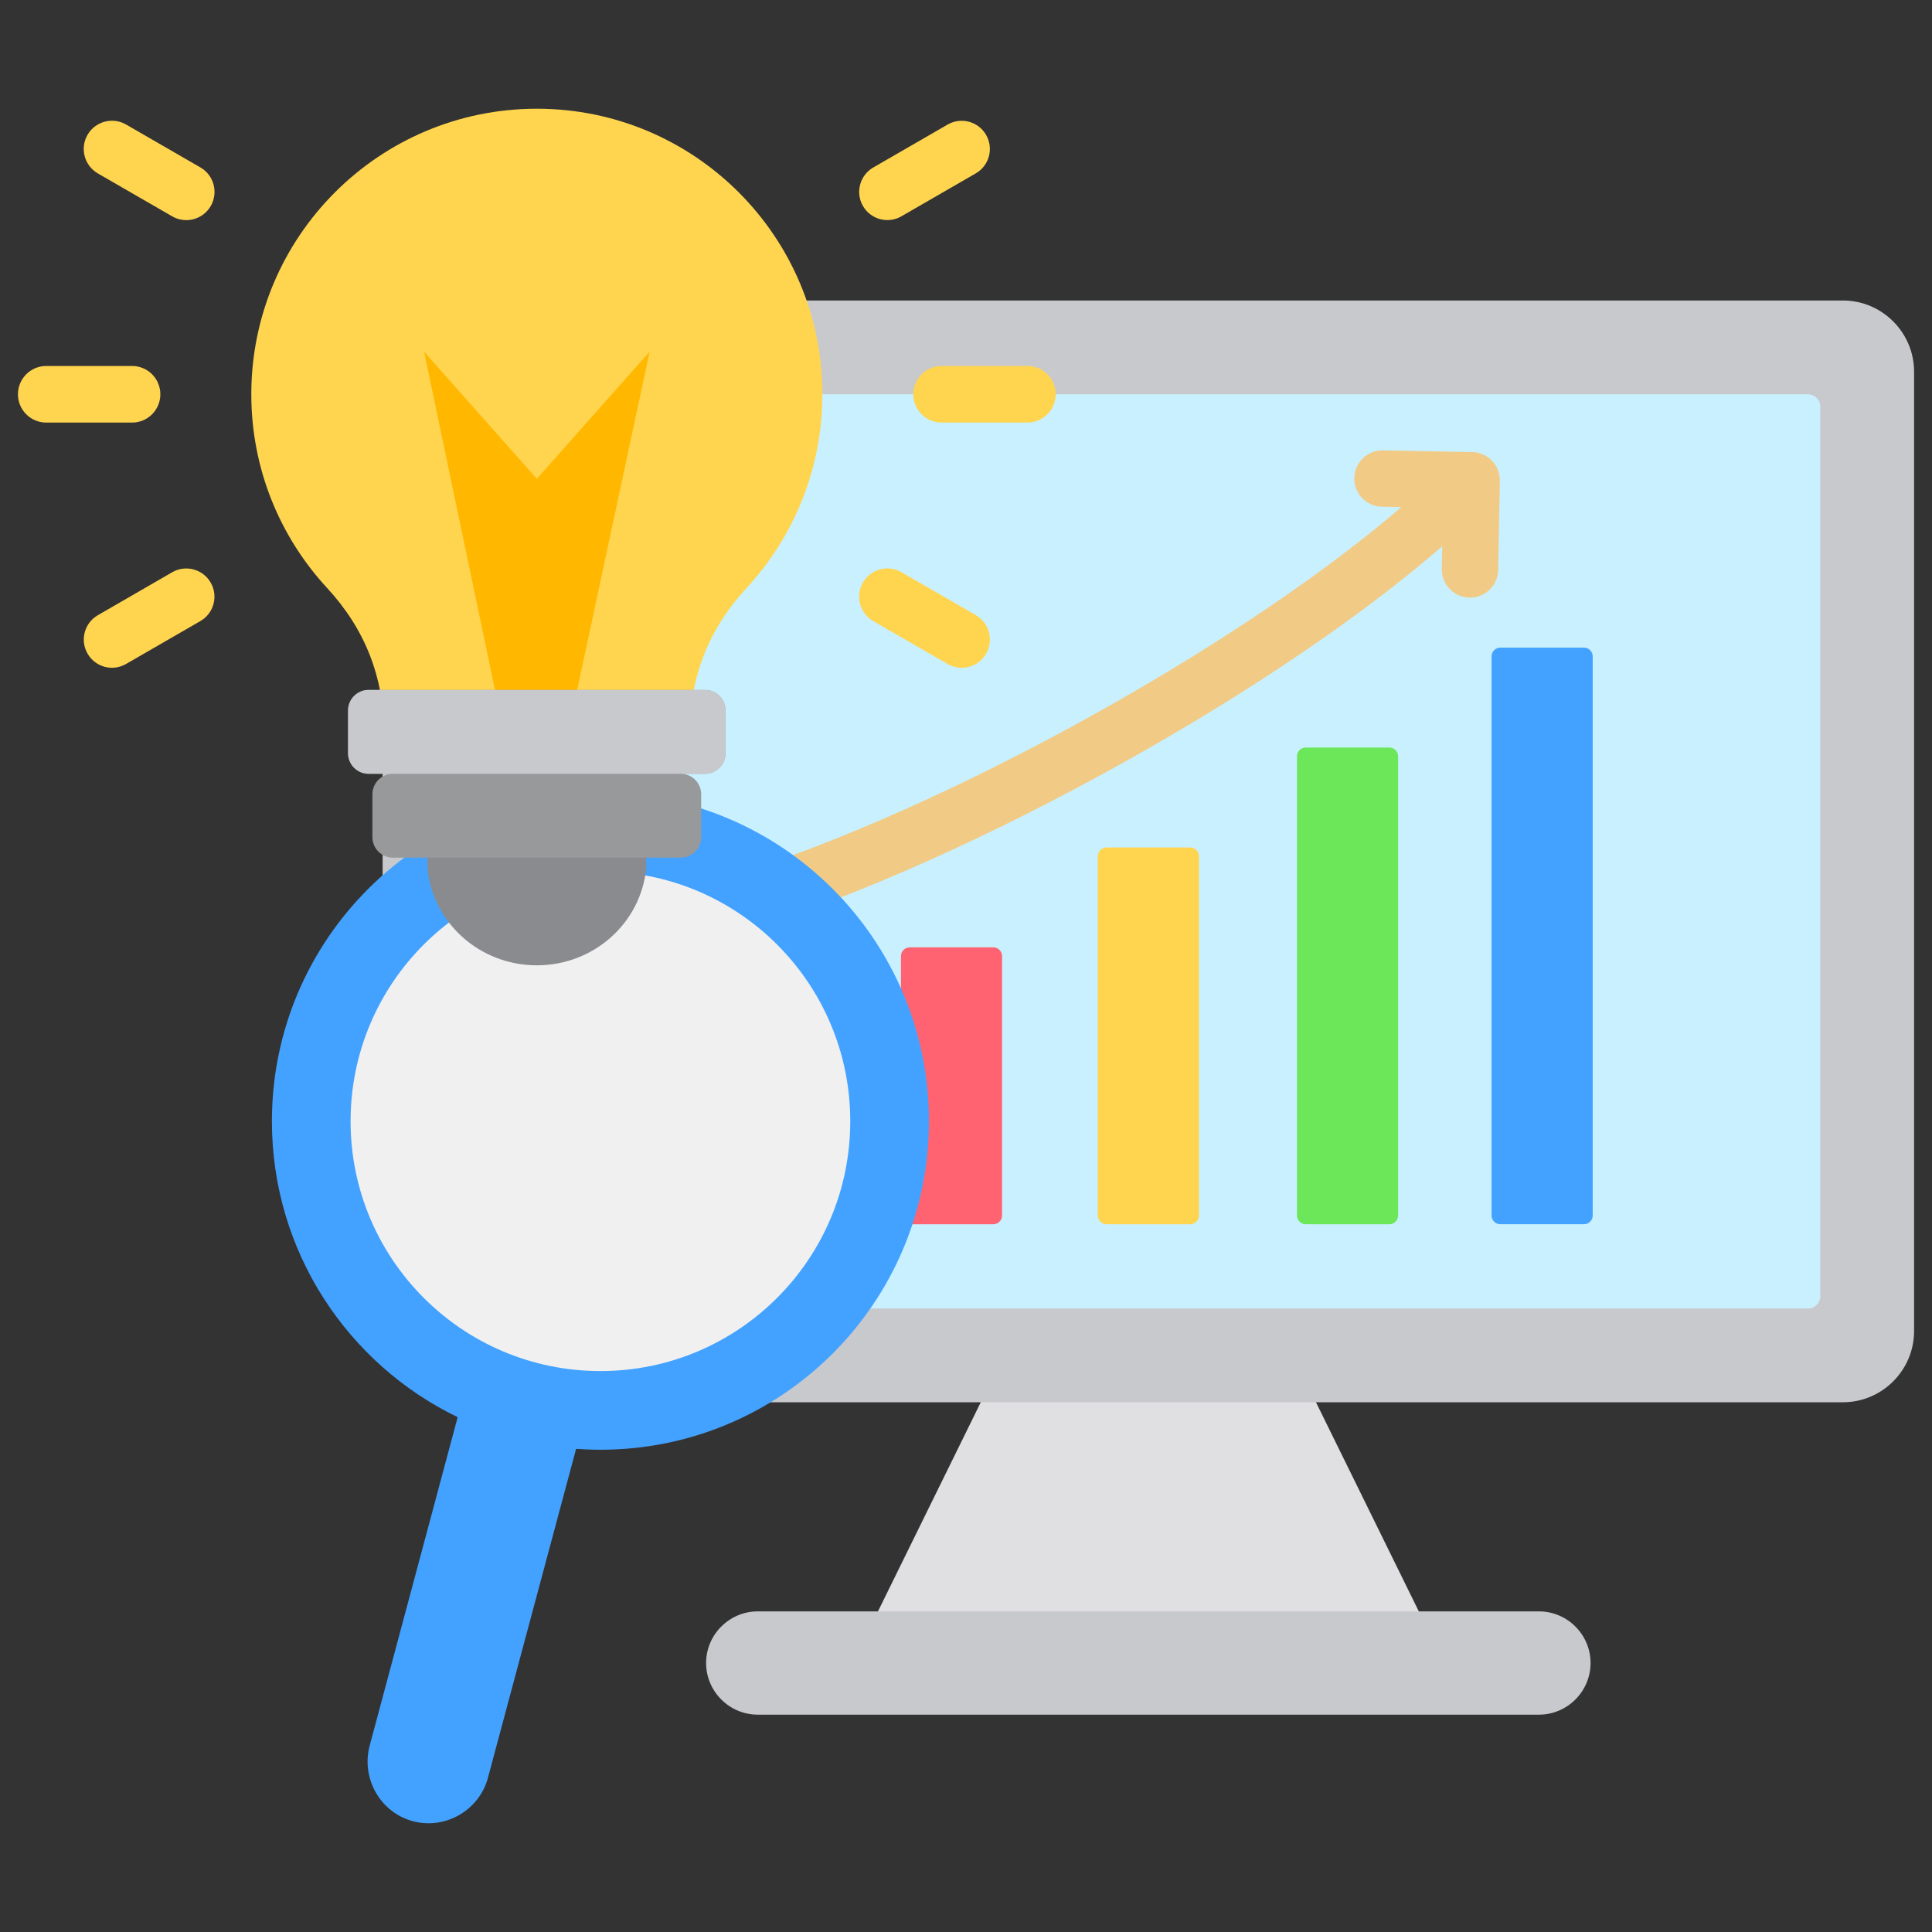
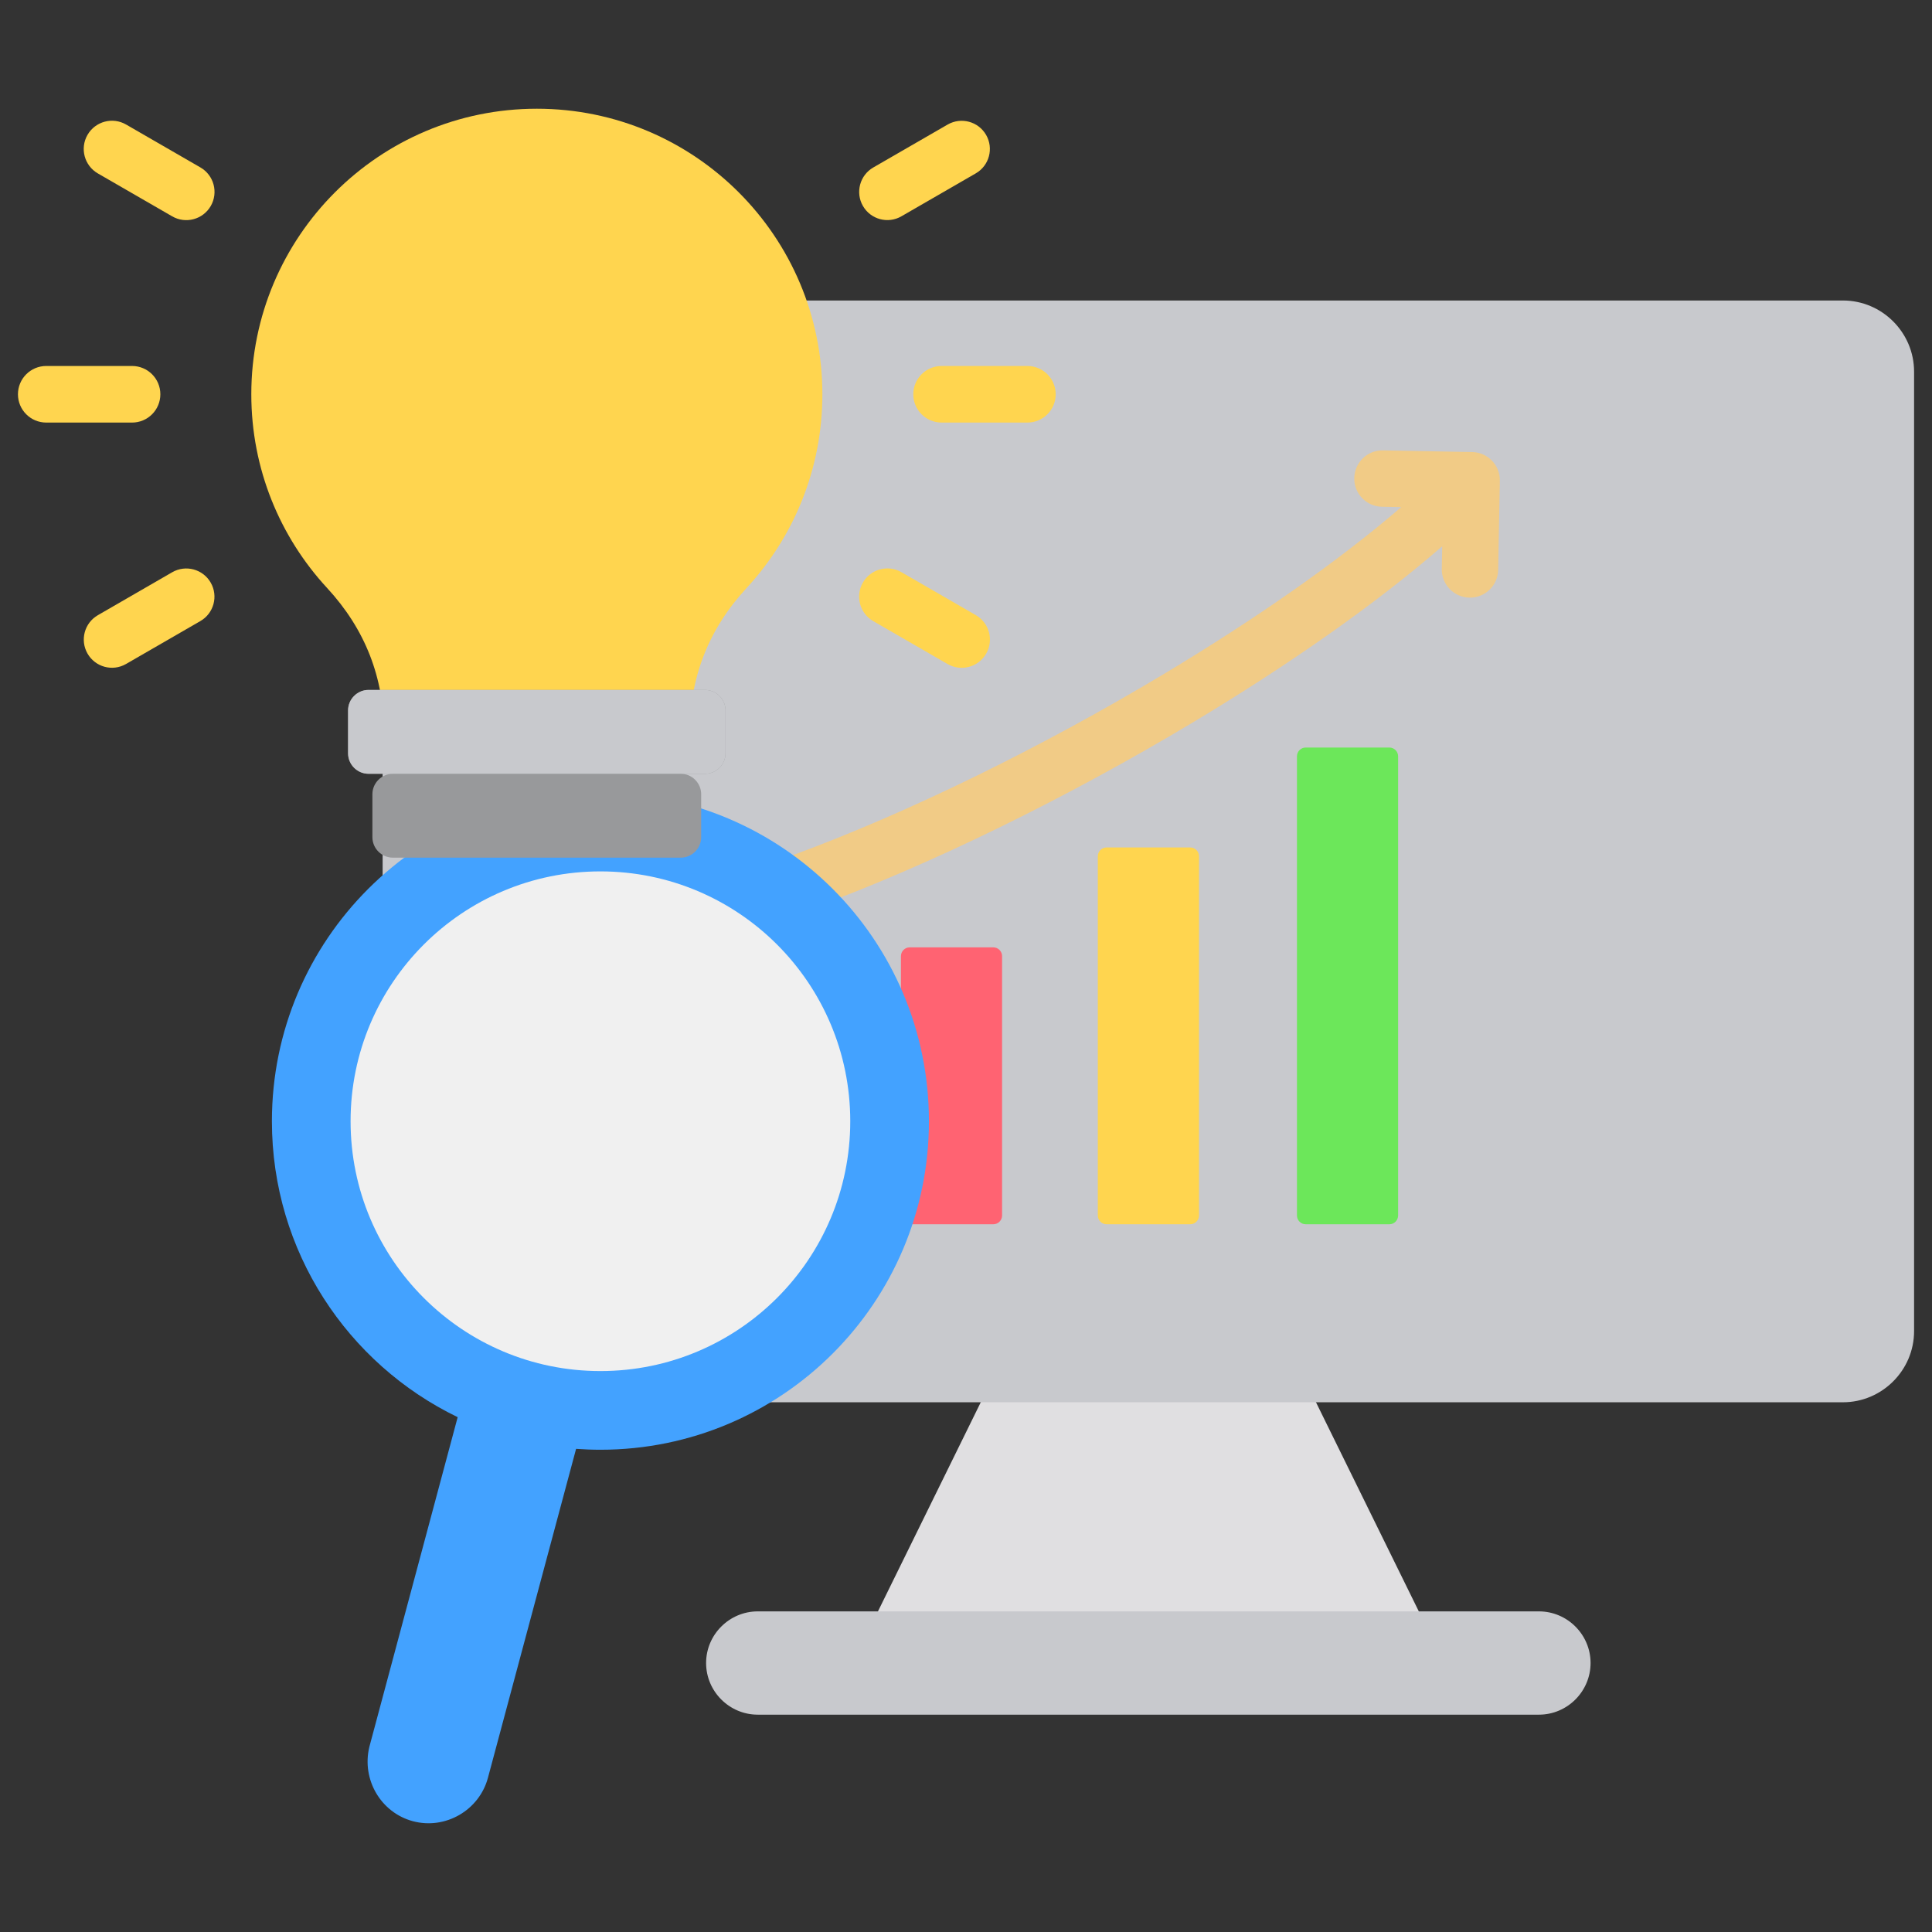
<svg xmlns="http://www.w3.org/2000/svg" width="65" height="65" viewBox="0 0 65 65" fill="none">
  <rect x="0" y="0" width="65" height="65" fill="#333333" stroke="none" />
  <path fill-rule="evenodd" clip-rule="evenodd" d="M48.456 55.681L29.004 55.299L33.825 45.493L43.252 45.097L48.456 55.681Z" fill="#E0DFE1" />
  <path fill-rule="evenodd" clip-rule="evenodd" d="M25.494 54.213H51.776C52.731 54.213 53.513 54.995 53.513 55.95C53.513 56.906 52.731 57.688 51.776 57.688H25.494C24.538 57.688 23.756 56.906 23.756 55.95C23.756 54.995 24.538 54.213 25.494 54.213Z" fill="#C8C9CD" />
  <path fill-rule="evenodd" clip-rule="evenodd" d="M15.267 10.11H62.003C63.32 10.11 64.397 11.187 64.397 12.504V44.785C64.397 46.101 63.32 47.178 62.003 47.178H15.267C13.95 47.178 12.873 46.101 12.873 44.785V12.504C12.873 11.187 13.95 10.11 15.267 10.11Z" fill="#C8C9CD" />
-   <path fill-rule="evenodd" clip-rule="evenodd" d="M16.444 13.265H60.826C61.055 13.265 61.242 13.452 61.242 13.681V43.608C61.242 43.837 61.055 44.024 60.826 44.024H16.444C16.215 44.024 16.027 43.837 16.027 43.608V13.681C16.027 13.452 16.215 13.265 16.444 13.265Z" fill="#C9F0FF" />
-   <path fill-rule="evenodd" clip-rule="evenodd" d="M50.476 21.789H53.29C53.452 21.789 53.585 21.921 53.585 22.083V40.894C53.585 41.056 53.452 41.188 53.29 41.188H50.476C50.314 41.188 50.182 41.056 50.182 40.894V22.083C50.182 21.921 50.314 21.789 50.476 21.789Z" fill="#43A2FF" />
  <path fill-rule="evenodd" clip-rule="evenodd" d="M43.929 25.15H46.743C46.906 25.15 47.038 25.283 47.038 25.445V40.894C47.038 41.056 46.906 41.189 46.743 41.189C45.805 41.189 44.867 41.189 43.929 41.189C43.767 41.189 43.635 41.056 43.635 40.894C43.635 35.744 43.635 30.595 43.635 25.445C43.635 25.283 43.767 25.15 43.929 25.15Z" fill="#6CE75A" />
  <path fill-rule="evenodd" clip-rule="evenodd" d="M37.23 28.512H40.044C40.206 28.512 40.339 28.644 40.339 28.806V40.894C40.339 41.056 40.206 41.189 40.044 41.189C39.106 41.189 38.168 41.189 37.23 41.189C37.068 41.189 36.935 41.056 36.935 40.894C36.935 36.865 36.935 32.836 36.935 28.806C36.935 28.644 37.068 28.512 37.23 28.512Z" fill="#FFD54F" />
  <path fill-rule="evenodd" clip-rule="evenodd" d="M30.605 31.873H33.419C33.581 31.873 33.714 32.006 33.714 32.168V40.894C33.714 41.056 33.581 41.189 33.419 41.189C32.481 41.189 31.543 41.189 30.605 41.189C30.443 41.189 30.311 41.056 30.311 40.894C30.311 37.985 30.311 35.077 30.311 32.168C30.311 32.006 30.443 31.873 30.605 31.873Z" fill="#FF6372" />
  <path fill-rule="evenodd" clip-rule="evenodd" d="M23.982 35.235H26.796C26.958 35.235 27.09 35.367 27.09 35.529V40.894C27.09 41.056 26.958 41.188 26.796 41.188H23.982C23.82 41.188 23.688 41.056 23.688 40.894V35.529C23.687 35.367 23.82 35.235 23.982 35.235Z" fill="#7A7785" />
  <path fill-rule="evenodd" clip-rule="evenodd" d="M46.496 17.049C45.972 17.041 45.554 16.61 45.563 16.086C45.571 15.562 46.002 15.144 46.526 15.152L49.527 15.209C50.051 15.217 50.469 15.648 50.461 16.172L50.404 19.173C50.396 19.697 49.965 20.115 49.441 20.107C48.917 20.098 48.499 19.667 48.507 19.143L48.522 18.378C46.291 20.32 43.33 22.388 40.107 24.32C35.943 26.814 31.33 29.09 27.286 30.572C26.793 30.753 26.247 30.5 26.066 30.007C25.885 29.514 26.139 28.968 26.631 28.787C30.576 27.341 35.073 25.123 39.132 22.691C42.206 20.849 45.021 18.891 47.143 17.061L46.496 17.049Z" fill="#F1CB86" />
  <path fill-rule="evenodd" clip-rule="evenodd" d="M16.416 59.813L19.382 48.745C19.652 48.764 19.925 48.775 20.201 48.775C26.305 48.775 31.253 43.826 31.253 37.722C31.253 31.618 26.305 26.67 20.201 26.67C14.097 26.67 9.148 31.618 9.148 37.722C9.148 42.105 11.7 45.892 15.398 47.679L12.426 58.773C12.161 59.878 12.819 60.985 13.89 61.272C14.984 61.565 16.122 60.906 16.416 59.813Z" fill="#43A2FF" />
  <path d="M20.2 46.128C24.843 46.128 28.606 42.365 28.606 37.723C28.606 33.08 24.843 29.317 20.2 29.317C15.558 29.317 11.795 33.08 11.795 37.723C11.795 42.365 15.558 46.128 20.2 46.128Z" fill="#F0F0F0" />
-   <path fill-rule="evenodd" clip-rule="evenodd" d="M21.741 29.213V25.843H14.381V29.199C14.547 31.037 16.132 32.477 18.062 32.477C19.982 32.477 21.56 31.051 21.741 29.213Z" fill="#8A8B8E" />
  <path fill-rule="evenodd" clip-rule="evenodd" d="M18.062 3.658C23.367 3.658 27.668 7.959 27.668 13.265C27.668 15.78 26.702 18.069 25.12 19.781C23.838 21.168 23.203 22.793 23.203 24.682V25.791H12.921V24.682C12.921 22.793 12.285 21.168 11.004 19.781C9.422 18.069 8.455 15.78 8.455 13.265C8.455 7.959 12.756 3.658 18.062 3.658Z" fill="#FFD54F" />
-   <path fill-rule="evenodd" clip-rule="evenodd" d="M16.949 24.622H19.116L21.855 11.834L18.061 16.109L14.268 11.834L16.949 24.622Z" fill="#FFB700" />
  <path fill-rule="evenodd" clip-rule="evenodd" d="M13.218 28.855H22.902C23.281 28.855 23.59 28.545 23.59 28.166V26.721C23.59 26.343 23.281 26.033 22.902 26.033H23.72C24.099 26.033 24.409 25.723 24.409 25.345V23.9C24.409 23.521 24.099 23.212 23.72 23.212H12.399C12.021 23.212 11.711 23.521 11.711 23.9V25.345C11.711 25.723 12.021 26.033 12.399 26.033H13.218C12.839 26.033 12.529 26.343 12.529 26.721V28.166C12.529 28.545 12.839 28.855 13.218 28.855Z" fill="#98999B" />
  <path fill-rule="evenodd" clip-rule="evenodd" d="M12.399 23.212H23.72C24.099 23.212 24.409 23.522 24.409 23.9V25.345C24.409 25.723 24.099 26.033 23.72 26.033H12.399C12.021 26.033 11.711 25.723 11.711 25.345V23.9C11.711 23.522 12.021 23.212 12.399 23.212Z" fill="#C8C9CD" />
  <path fill-rule="evenodd" clip-rule="evenodd" d="M34.566 12.313C35.092 12.313 35.518 12.739 35.518 13.265C35.518 13.791 35.092 14.217 34.566 14.217H31.679C31.153 14.217 30.726 13.791 30.726 13.265C30.726 12.739 31.153 12.313 31.679 12.313H34.566ZM4.239 22.34C3.785 22.601 3.206 22.444 2.945 21.99C2.684 21.536 2.841 20.956 3.295 20.696L5.795 19.252C6.249 18.991 6.829 19.148 7.089 19.602C7.35 20.056 7.194 20.635 6.74 20.896L4.239 22.34ZM31.883 4.19C32.337 3.93 32.916 4.086 33.177 4.54C33.438 4.994 33.281 5.574 32.827 5.834L30.326 7.278C29.872 7.539 29.293 7.383 29.032 6.929C28.771 6.475 28.928 5.895 29.382 5.634L31.883 4.19ZM32.831 20.696C33.285 20.959 33.44 21.54 33.177 21.994C32.914 22.448 32.333 22.603 31.879 22.34L29.378 20.896C28.924 20.633 28.769 20.052 29.032 19.598C29.295 19.144 29.876 18.989 30.33 19.252L32.831 20.696ZM3.291 5.834C2.837 5.571 2.682 4.99 2.945 4.536C3.208 4.082 3.789 3.927 4.243 4.19L6.744 5.634C7.198 5.897 7.352 6.478 7.09 6.932C6.827 7.386 6.245 7.541 5.792 7.278L3.291 5.834ZM1.556 14.217C1.03 14.217 0.604 13.791 0.604 13.265C0.604 12.739 1.03 12.313 1.556 12.313H4.443C4.969 12.313 5.395 12.739 5.395 13.265C5.395 13.791 4.969 14.217 4.443 14.217H1.556Z" fill="#FFD54F" />
</svg>